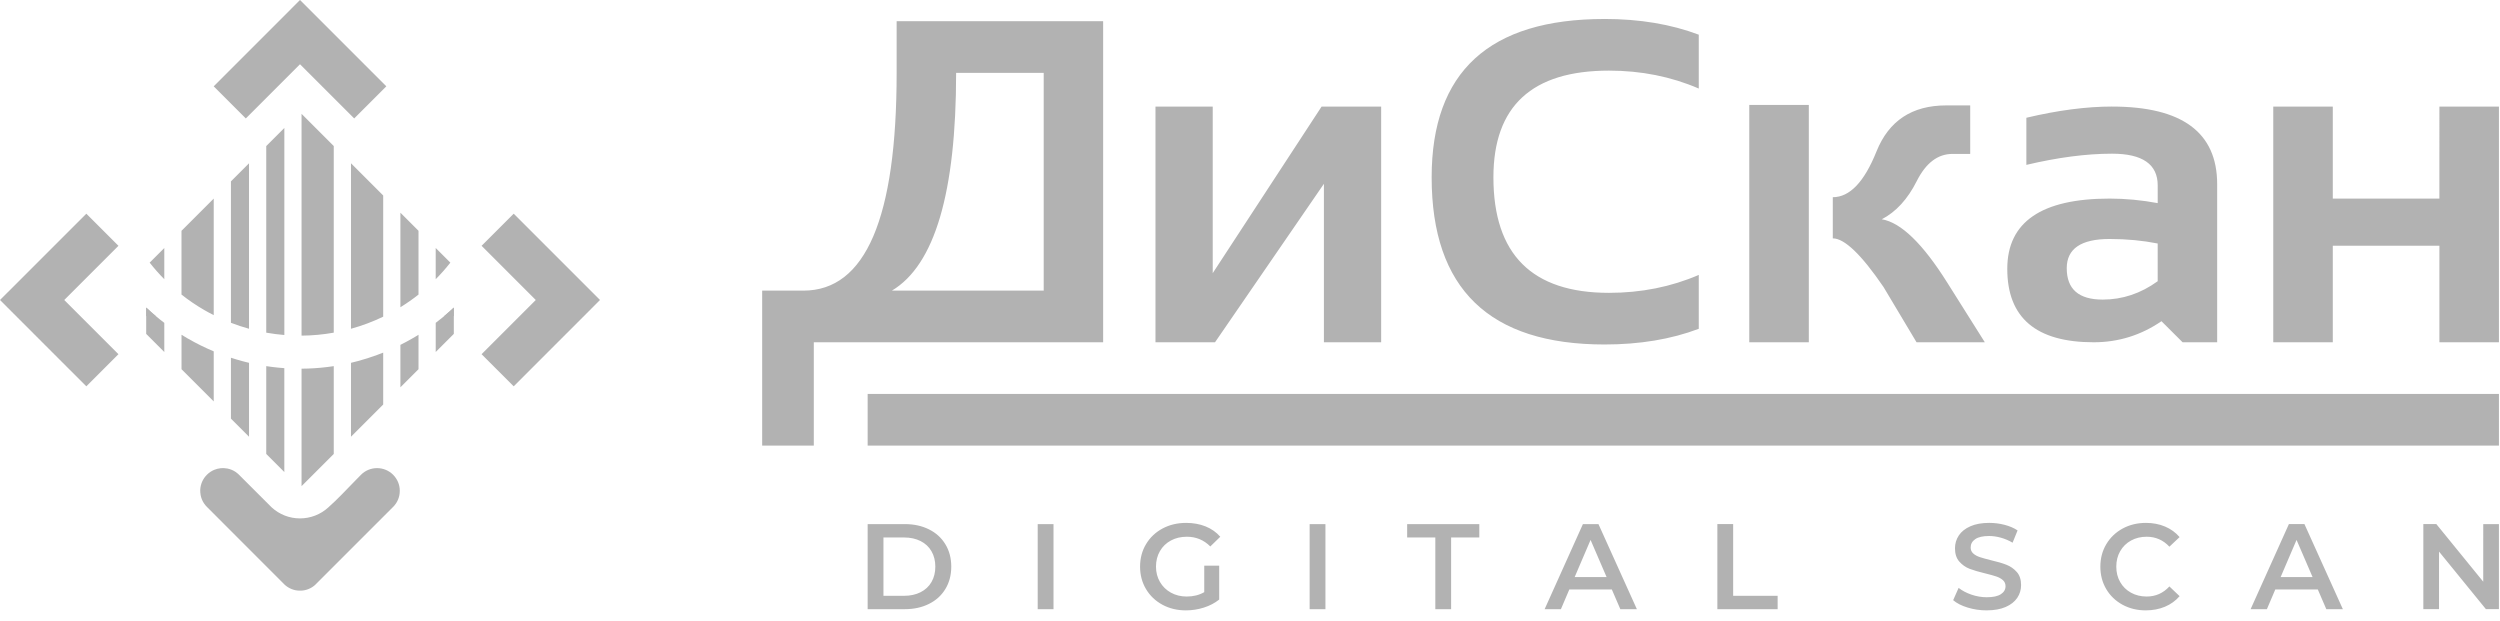
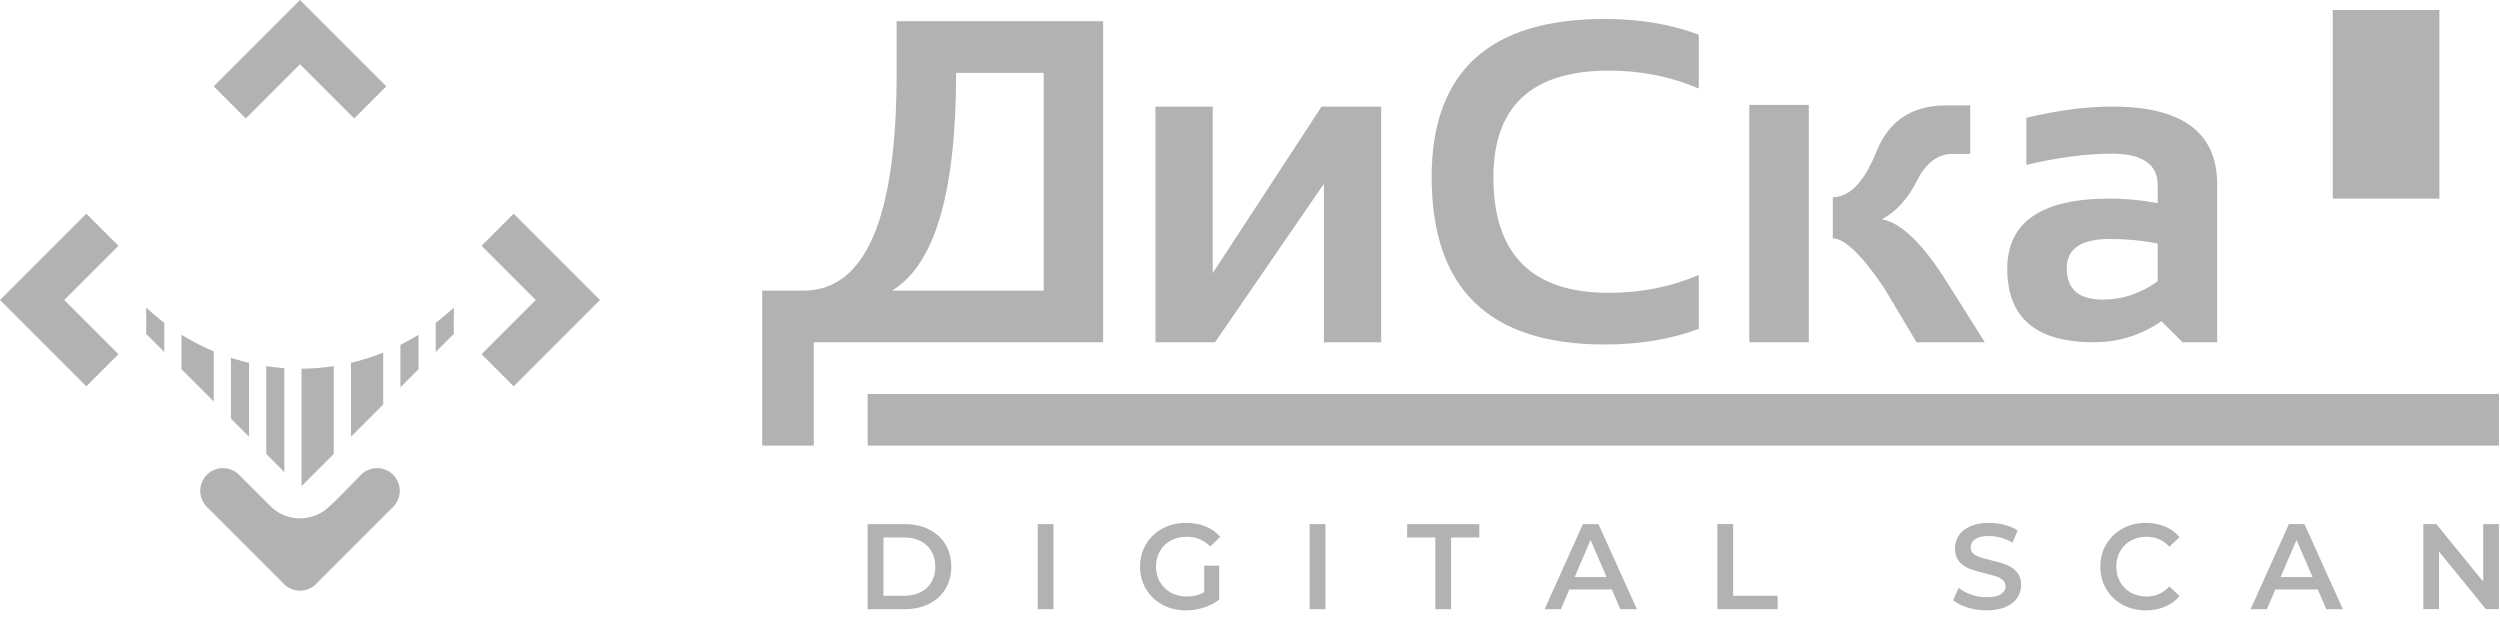
<svg xmlns="http://www.w3.org/2000/svg" width="145" height="36" viewBox="0 0 145 36">
  <g fill="none" fill-rule="evenodd">
    <g fill="#B2B2B2">
      <g>
        <g>
-           <path d="M44.206 25.843v-8.987H46.6c3.605 0 5.405-4.209 5.405-12.63V1.228h11.977V19.852H47.201v5.991h-2.995zm7.524-8.987h8.805V4.226h-5.08c0 6.937-1.24 11.146-3.725 12.63zM76.787 19.852L76.787 10.661 70.471 19.852 67.018 19.852 67.018 6.181 70.338 6.181 70.338 15.843 76.653 6.181 80.107 6.181 80.107 19.852zM93.062 1.1c2.04 0 3.863.307 5.467.912v3.124c-1.604-.693-3.342-1.04-5.209-1.04-4.467 0-6.702 2.062-6.702 6.187 0 4.471 2.235 6.702 6.702 6.702 1.867 0 3.605-.347 5.209-1.04v3.125c-1.604.608-3.427.91-5.467.91-6.684 0-10.026-3.23-10.026-9.697 0-6.12 3.342-9.182 10.026-9.182zm11.85 4.987v13.765h-3.454V6.087h3.453zm9.36.027v2.813h-1.027c-.854 0-1.543.525-2.072 1.574-.528 1.053-1.208 1.79-2.03 2.217 1.11.183 2.382 1.414 3.813 3.698l2.164 3.436h-3.96l-1.915-3.205c-1.285-1.884-2.267-2.822-2.943-2.822v-2.387c.983 0 1.827-.884 2.538-2.662.716-1.773 2.058-2.662 4.04-2.662h1.391zm8.23.067c4.063 0 6.094 1.502 6.094 4.502v9.169h-2.005l-1.226-1.222c-1.187.813-2.498 1.222-3.93 1.222-3.341 0-5.013-1.418-5.013-4.258 0-2.716 1.978-4.076 5.938-4.076.929 0 1.858.09 2.787.263V10.75c0-1.223-.885-1.836-2.645-1.836-1.493 0-3.15.218-4.973.649V6.83c1.822-.432 3.48-.65 4.973-.65zm12.8 0v5.337h6.183V6.181h3.453v13.67h-3.453v-5.6h-6.183v5.6h-3.453V6.182h3.453zm-12.942 7.68c-1.658 0-2.489.564-2.489 1.693 0 1.218.694 1.822 2.085 1.822 1.146 0 2.209-.355 3.19-1.066v-2.187c-.87-.173-1.8-.262-2.786-.262z" transform="translate(-95 -1829) translate(0 1799) translate(95 30)" />
+           <path d="M44.206 25.843v-8.987H46.6c3.605 0 5.405-4.209 5.405-12.63V1.228h11.977V19.852H47.201v5.991h-2.995zm7.524-8.987h8.805V4.226h-5.08c0 6.937-1.24 11.146-3.725 12.63zM76.787 19.852L76.787 10.661 70.471 19.852 67.018 19.852 67.018 6.181 70.338 6.181 70.338 15.843 76.653 6.181 80.107 6.181 80.107 19.852zM93.062 1.1c2.04 0 3.863.307 5.467.912v3.124c-1.604-.693-3.342-1.04-5.209-1.04-4.467 0-6.702 2.062-6.702 6.187 0 4.471 2.235 6.702 6.702 6.702 1.867 0 3.605-.347 5.209-1.04v3.125c-1.604.608-3.427.91-5.467.91-6.684 0-10.026-3.23-10.026-9.697 0-6.12 3.342-9.182 10.026-9.182zm11.85 4.987v13.765h-3.454V6.087h3.453zm9.36.027v2.813h-1.027c-.854 0-1.543.525-2.072 1.574-.528 1.053-1.208 1.79-2.03 2.217 1.11.183 2.382 1.414 3.813 3.698l2.164 3.436h-3.96l-1.915-3.205c-1.285-1.884-2.267-2.822-2.943-2.822v-2.387c.983 0 1.827-.884 2.538-2.662.716-1.773 2.058-2.662 4.04-2.662h1.391zm8.23.067c4.063 0 6.094 1.502 6.094 4.502v9.169h-2.005l-1.226-1.222c-1.187.813-2.498 1.222-3.93 1.222-3.341 0-5.013-1.418-5.013-4.258 0-2.716 1.978-4.076 5.938-4.076.929 0 1.858.09 2.787.263V10.75c0-1.223-.885-1.836-2.645-1.836-1.493 0-3.15.218-4.973.649V6.83c1.822-.432 3.48-.65 4.973-.65zm12.8 0v5.337h6.183V6.181h3.453h-3.453v-5.6h-6.183v5.6h-3.453V6.182h3.453zm-12.942 7.68c-1.658 0-2.489.564-2.489 1.693 0 1.218.694 1.822 2.085 1.822 1.146 0 2.209-.355 3.19-1.066v-2.187c-.87-.173-1.8-.262-2.786-.262z" transform="translate(-95 -1829) translate(0 1799) translate(95 30)" />
          <path d="M144.938 25.843L50.324 25.843 50.324 22.847 144.938 22.847zM50.324 30.398h2.156c.527 0 .994.102 1.403.307.409.204.726.493.951.867.226.373.339.804.339 1.293 0 .489-.113.92-.339 1.293-.225.374-.542.663-.951.867-.409.205-.876.307-1.403.307h-2.156v-4.934zm2.114 4.159c.362 0 .68-.07.955-.208.275-.14.487-.336.634-.592.148-.256.222-.554.222-.892 0-.338-.074-.635-.222-.891-.147-.256-.359-.454-.634-.593-.275-.138-.593-.207-.955-.207H51.24v3.383h1.198zm7.749-4.159h.916v4.934h-.916v-4.934zm9.659 2.41h.867v1.967c-.254.202-.55.357-.888.465-.339.108-.687.162-1.044.162-.502 0-.956-.109-1.36-.327-.404-.219-.721-.52-.951-.906-.23-.385-.346-.82-.346-1.304 0-.484.115-.919.346-1.304.23-.385.548-.687.955-.906.406-.218.863-.327 1.37-.327.414 0 .79.068 1.128.204.339.136.623.336.853.6l-.578.563c-.376-.376-.83-.564-1.36-.564-.348 0-.657.073-.927.219-.27.145-.482.35-.634.613-.153.263-.23.564-.23.902 0 .329.077.625.23.888.152.263.364.47.634.62.27.15.577.226.92.226.385 0 .723-.085 1.015-.254V32.81zm6.113-2.41h.916v4.934h-.916v-4.934zm7.29.776h-1.634v-.776H85.8v.776h-1.635v4.158h-.916v-4.158zm10.238 3.016H91.02l-.487 1.142h-.944l2.22-4.934h.902l2.228 4.934h-.959l-.493-1.142zm-.304-.719l-.93-2.156-.923 2.156h1.853zm6.424-3.073h.916v4.159h2.58v.775h-3.496v-4.934zm15.622 5.004c-.38 0-.749-.054-1.103-.162-.355-.108-.636-.251-.843-.43l.317-.712c.203.16.45.29.744.392.294.1.589.151.885.151.366 0 .64-.059.82-.176.182-.118.272-.273.272-.465 0-.141-.05-.258-.151-.35-.102-.09-.23-.162-.385-.214-.154-.052-.366-.11-.634-.176-.376-.09-.68-.179-.913-.268-.232-.09-.432-.23-.599-.42-.167-.19-.25-.447-.25-.771 0-.273.074-.52.222-.744.148-.223.371-.4.67-.532.298-.132.663-.197 1.096-.197.3 0 .596.037.888.113.291.075.542.183.754.324l-.289.712c-.216-.127-.442-.224-.677-.29-.235-.065-.462-.098-.683-.098-.362 0-.631.06-.807.183-.177.122-.265.284-.265.486 0 .141.05.256.152.346.1.09.229.16.384.211.155.052.367.11.634.177.367.084.668.172.902.264.235.091.436.231.603.42.167.187.25.44.25.76 0 .273-.074.52-.222.74-.148.221-.372.398-.673.53-.3.13-.667.196-1.1.196zm9.228 0c-.498 0-.947-.109-1.35-.327-.4-.219-.716-.52-.944-.906-.228-.385-.342-.82-.342-1.304 0-.484.116-.919.346-1.304.23-.385.546-.687.948-.906.402-.218.851-.327 1.35-.327.404 0 .772.07 1.106.211.334.141.616.345.846.613l-.592.557c-.357-.385-.797-.578-1.318-.578-.339 0-.642.074-.91.222-.267.148-.476.354-.627.617-.15.263-.225.561-.225.895 0 .334.075.632.225.895.15.263.36.469.628.617.267.148.57.222.909.222.521 0 .96-.195 1.318-.585l.592.564c-.23.267-.513.472-.85.613-.335.14-.705.211-1.11.211zm9.977-1.212h-2.467l-.487 1.142h-.944l2.22-4.934h.902l2.228 4.934h-.96l-.492-1.142zm-.304-.719l-.93-2.156-.923 2.156h1.853zm10.808-3.073v4.934h-.754l-2.72-3.34v3.34h-.91v-4.934h.754l2.72 3.341V30.4h.91zM0 17.4L5.007 22.407 6.87 20.543 3.726 17.4 6.87 14.257 5.007 12.394zM17.794 4.121L20.543 6.87 22.407 5.007 17.4 0 12.394 5.007 14.257 6.87 17.4 3.726zM34.8 17.4L29.794 12.394 27.931 14.257 31.074 17.4 27.931 20.543 29.794 22.407zM12.972 27.15c.075.003.148.011.218.025.086.017.169.043.247.075.08.032.155.073.226.121.048.032.094.067.137.106l.063.06 1.891 1.889c.11.102.232.194.36.274.126.079.262.147.404.203.139.054.285.096.436.124.145.027.294.04.447.04.15 0 .3-.014.446-.041.149-.028.293-.069.43-.122.14-.054.275-.121.401-.2.13-.079.25-.17.358-.269.258-.228.52-.483.779-.746l.915-.941.208-.211c.063-.063.13-.12.202-.167.07-.047.146-.088.226-.12.076-.032.159-.057.245-.074.082-.016.169-.025.258-.025.18 0 .35.036.506.1.16.066.305.164.426.286.122.122.221.268.288.429.064.155.1.325.098.502 0 .09-.009.177-.025.26-.017.085-.042.167-.074.244-.033.08-.074.157-.122.229-.032.047-.067.093-.105.136l-.06.063-4.533 4.533c-.056.05-.118.095-.183.135-.067.04-.137.075-.209.103-.075.029-.154.051-.234.066-.078.014-.159.022-.241.02-.087 0-.17-.007-.248-.021-.079-.015-.157-.038-.232-.067-.075-.03-.146-.065-.212-.106l-.095-.065-.09-.072L12 29.399c-.063-.063-.12-.13-.166-.202-.048-.07-.089-.146-.121-.224-.033-.078-.058-.162-.075-.248-.01-.056-.018-.112-.021-.17l-.004-.132c.012-.344.158-.657.387-.886.122-.122.267-.22.428-.287.116-.048.24-.08.37-.093l.13-.006h.044zm6.386-5.914v5.093l-1.868 1.868v-6.813c.505-.003 1.005-.036 1.499-.097l.37-.051zm-3.916 0c.231.035.464.064.698.087l.351.03v6.025l-1.049-1.05v-5.092zm6.783-.784v3.01l-1.868 1.868v-4.287c.134-.032.268-.066.4-.101.376-.101.745-.218 1.108-.352l.36-.138zm-8.83.297c.213.07.43.134.648.193l.2.052.2.049v4.287l-1.049-1.05v-3.53zm-2.867-1.333c.123.076.247.15.373.224h.003c.48.277.979.524 1.492.738v2.904l-1.868-1.868v-1.998zm13.745 0v1.998l-1.05 1.05v-2.462l.34-.176.334-.186.19-.11.186-.114zM8.479 17.838c.252.237.511.463.78.678l.27.21v1.69l-1.05-1.05v-1.528zm17.842 0v1.528l-1.05 1.05v-1.69c.274-.207.539-.425.796-.655l.254-.233z" transform="translate(-95 -1829) translate(0 1799) translate(95 30)" />
-           <path d="M19.358 8.471v10.823c-.612.11-1.236.168-1.868.173V6.603l1.868 1.868zM22.225 11.338v7.029c-.598.289-1.224.524-1.868.701V9.47l1.868 1.868zM24.273 13.386v3.7c-.336.265-.686.51-1.05.734v-5.483l1.05 1.049zM8.48 18.331v-.493c.18.17.365.335.554.493h-.555zm1.049-3.946l-.849.848c.265.338.55.659.849.961v-1.81zM26.12 15.233c-.265.338-.549.659-.849.961v-1.81l.85.85zm.2 2.605v.493h-.553c.189-.158.373-.323.554-.493zM14.443 9.47v9.598c-.356-.098-.706-.213-1.049-.346V10.52l1.05-1.05zM15.442 19.294V8.471l1.05-1.049V19.43c-.354-.029-.704-.074-1.05-.136M10.527 17.086v-3.7l1.869-1.868v6.76c-.184-.093-.366-.19-.544-.293-.462-.267-.905-.567-1.325-.899" transform="translate(-95 -1829) translate(0 1799) translate(95 30)" />
        </g>
      </g>
    </g>
  </g>
</svg>